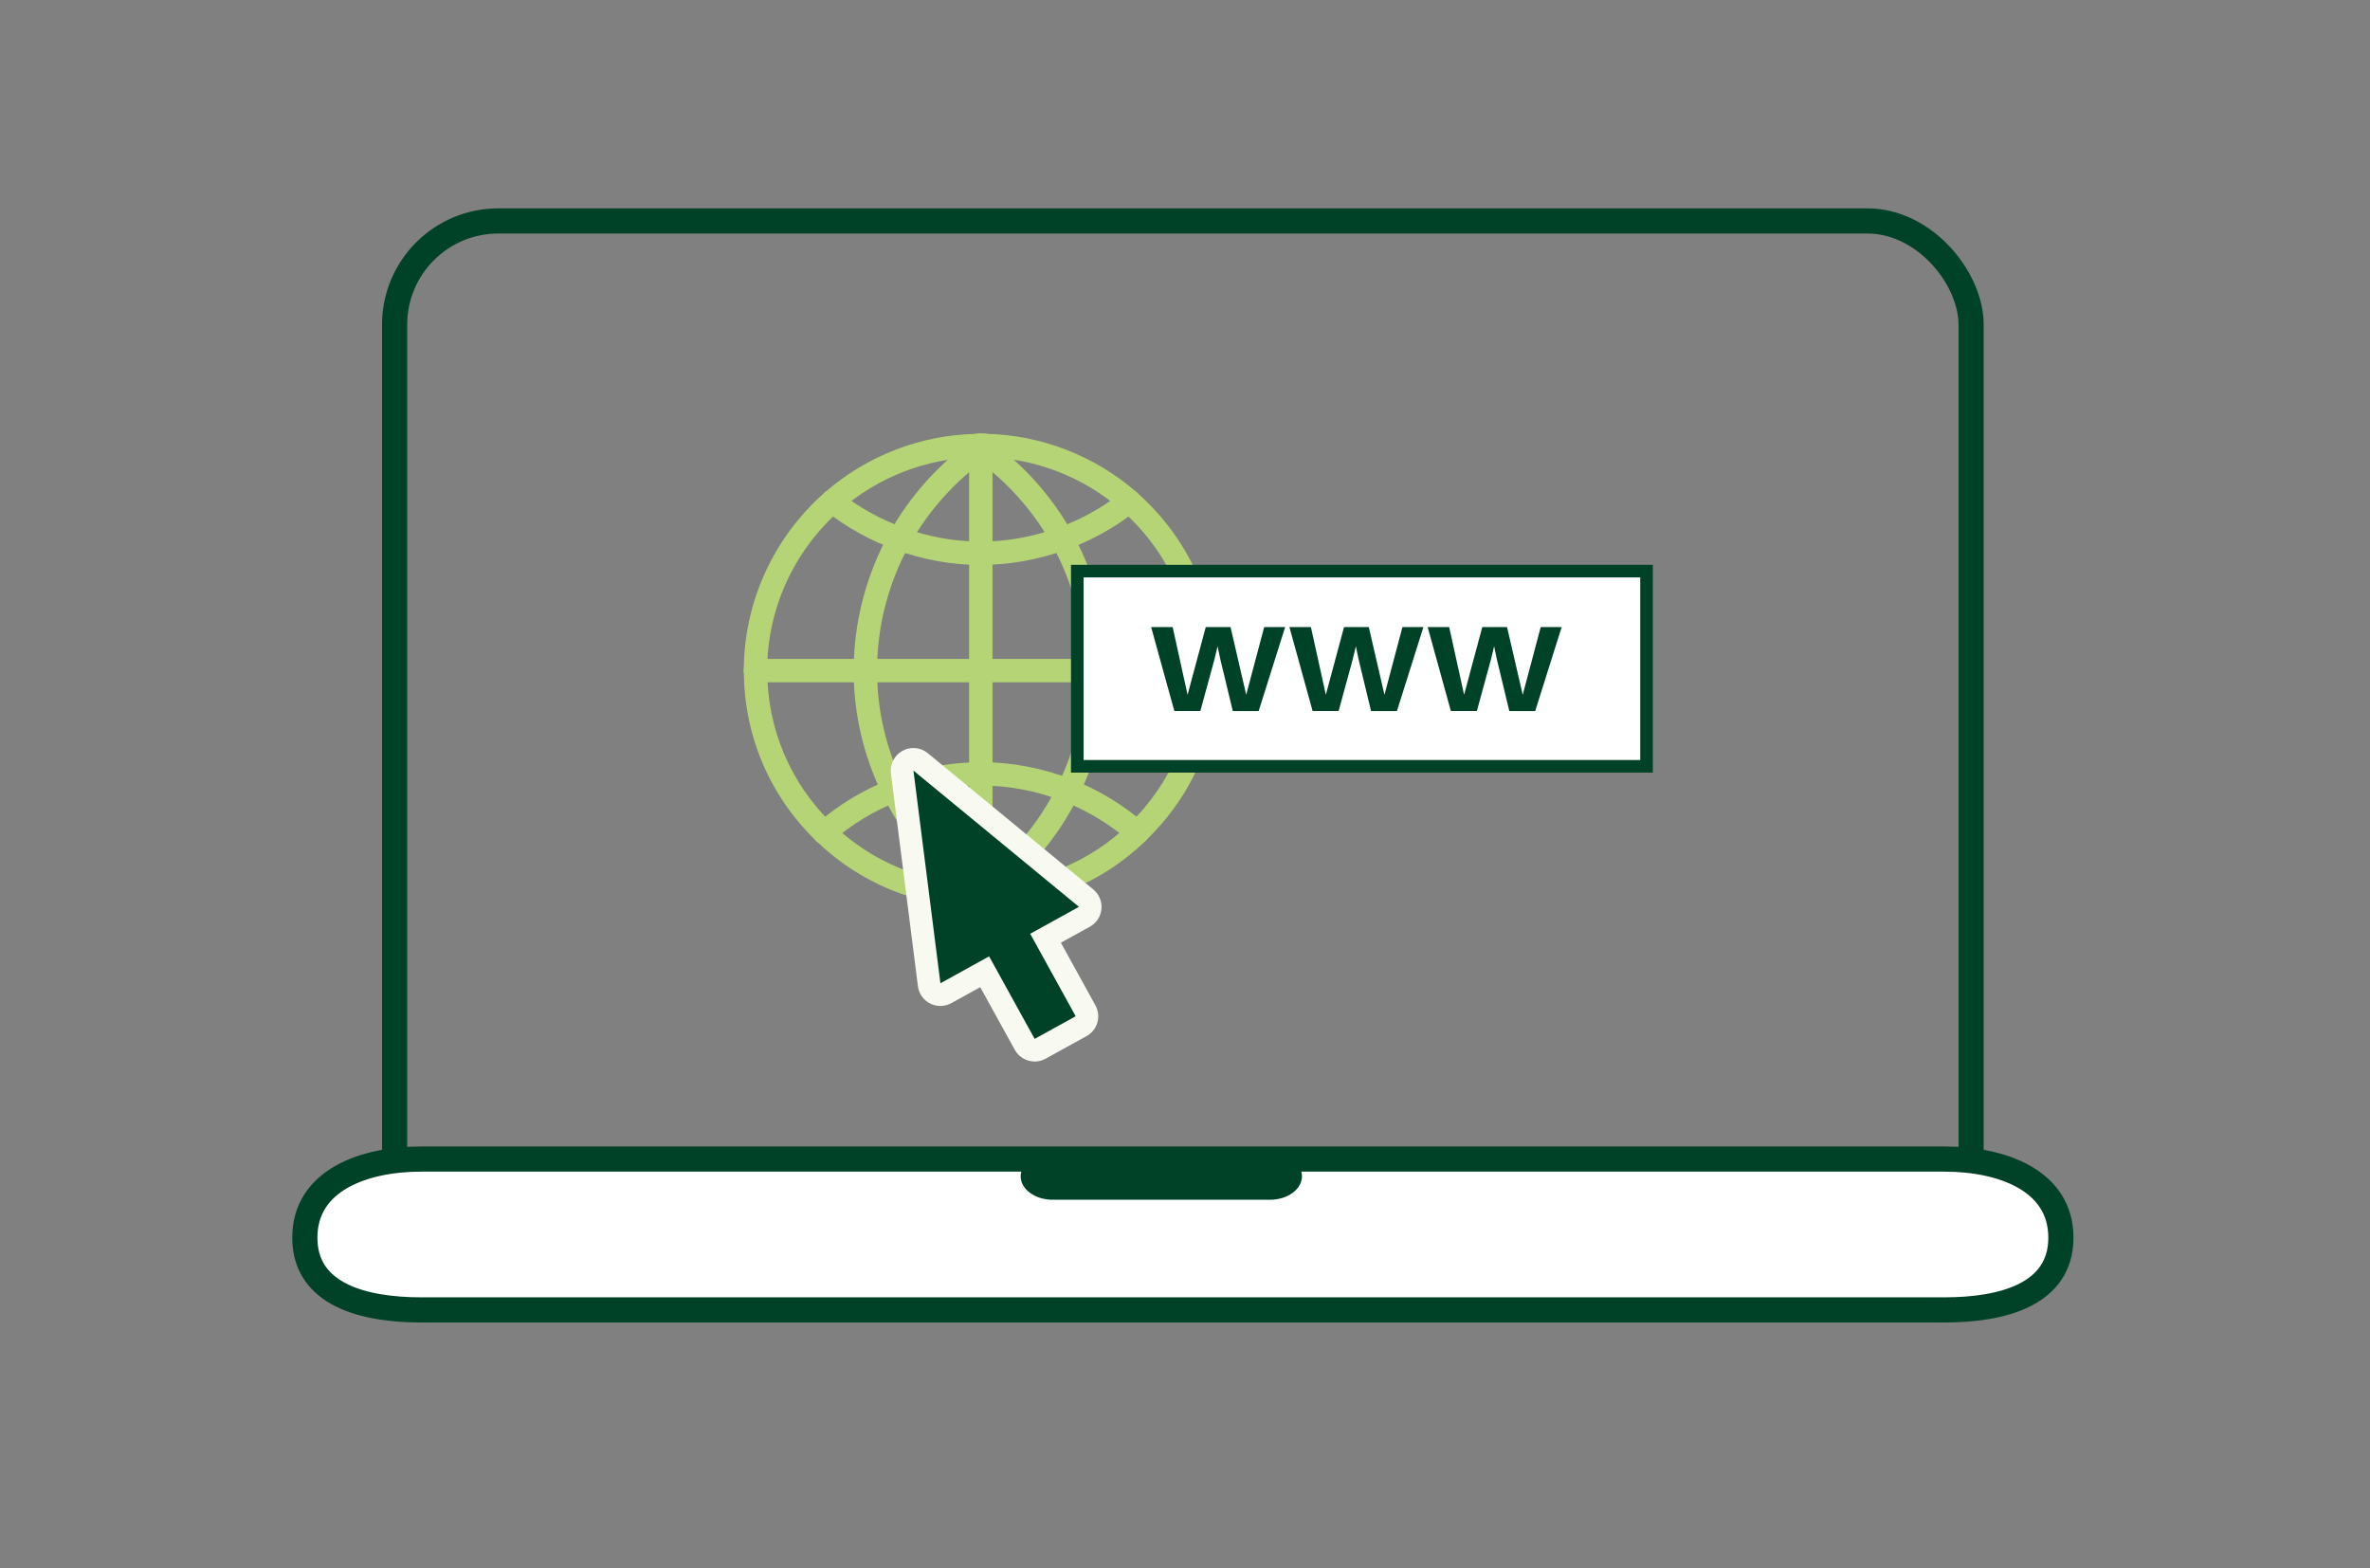
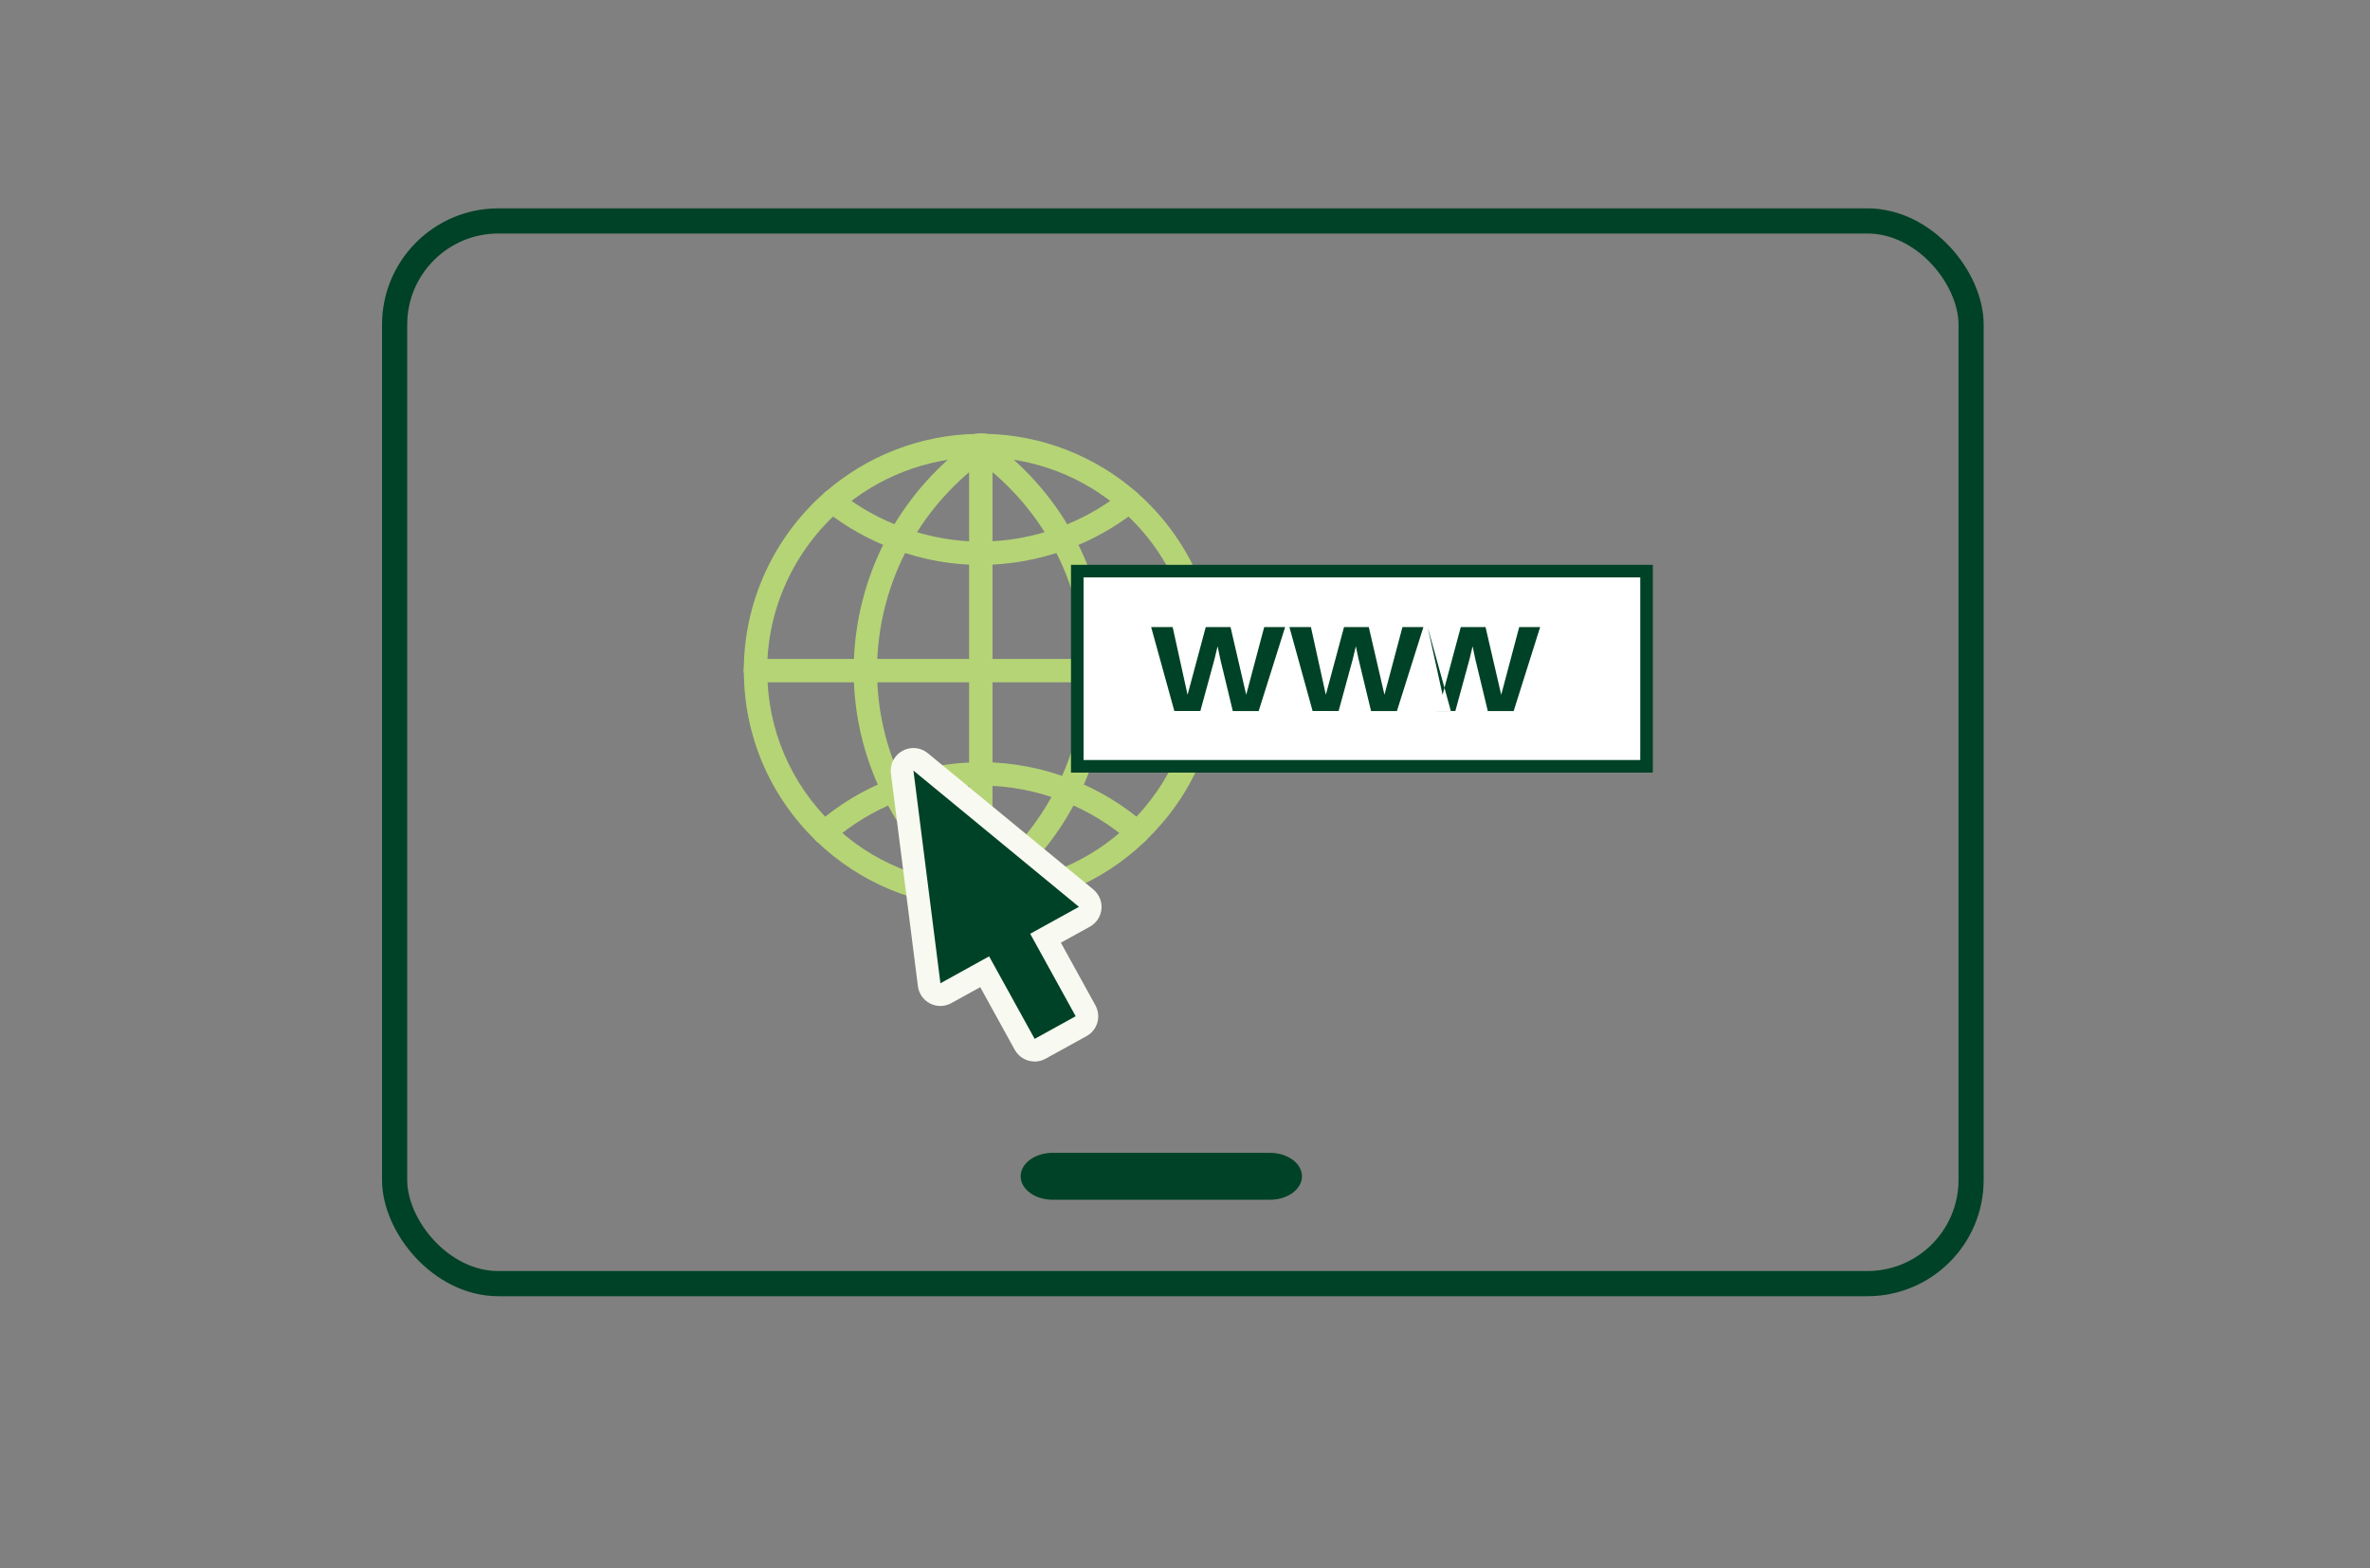
<svg xmlns="http://www.w3.org/2000/svg" width="376.77" height="249.34" data-name="Layer 1" version="1.1" viewBox="0 0 376.77 249.34">
  <rect x="0" y="0" width="376.77" height="249.34" fill="#808080" stroke="none" />
  <defs>
    <style>.cls-1 {
        fill: #004227;
      }

      .cls-2 {
        stroke-width: 2px;
      }

      .cls-2, .cls-3 {
        fill: #fff;
      }

      .cls-2, .cls-3, .cls-4 {
        stroke: #004227;
        stroke-miterlimit: 10;
      }

      .cls-5 {
        fill: #13222a;
      }

      .cls-3, .cls-4 {
        stroke-width: 4px;
      }

      .cls-6 {
        fill: #f8f9f0;
      }

      .cls-7 {
        fill: #b5d476;
      }

      .cls-4 {
        fill: none;
      }</style>
  </defs>
  <rect class="cls-4" x="62.734" y="35.123" width="250.62" height="168.94" rx="16.49" ry="16.49" style="fill:none;stroke-miterlimit:10;stroke-width:4px;stroke:#004227" />
-   <path class="cls-3" d="m309.14 184.26h-242.19c-9.11 0-18.49 3.38-18.49 12.49s9.38 11.49 18.49 11.49h242.19c9.11 0 18.49-2.38 18.49-11.49s-9.38-12.49-18.49-12.49z" style="fill:#fff;stroke-miterlimit:10;stroke-width:4px;stroke:#004227" />
  <path class="cls-1" d="m201.89 190.73h-34.54c-2.81 0-5.09-1.67-5.09-3.73s2.28-3.73 5.09-3.73h34.54c2.81 0 5.09 1.67 5.09 3.73s-2.28 3.73-5.09 3.73z" style="fill:#004227" />
  <g transform="translate(-2.526 -88.197)">
    <path class="cls-7" d="m159.03 232.46c-1.01 0-1.84-0.81-1.86-1.83s0.8-1.87 1.83-1.89c8.64-0.14 16.82-3.52 23.03-9.53 0.74-0.71 1.91-0.69 2.63 0.05 0.71 0.74 0.69 1.91-0.04 2.63-6.89 6.66-15.97 10.42-25.55 10.57h-0.03z" style="fill:#b5d476" />
    <path class="cls-7" d="m157.87 160.88c-1.01 0-1.84-0.81-1.86-1.83-0.01-1.03 0.8-1.87 1.83-1.89h0.17c0.15-0.02 0.29-0.03 0.44-0.03 1.03 0 1.86 0.83 1.86 1.86s-0.83 1.86-1.86 1.86h-0.18c-0.13 0.02-0.25 0.03-0.38 0.03h-0.03z" style="fill:#b5d476" />
    <path class="cls-7" d="m122.63 196.67c-1.03 0-1.86-0.83-1.86-1.86 0-10.82 4.69-21.14 12.86-28.31 0.77-0.68 1.94-0.6 2.62 0.17s0.6 1.94-0.17 2.62c-7.37 6.47-11.6 15.77-11.6 25.51 0 1.03-0.83 1.86-1.86 1.86z" style="fill:#b5d476" />
    <path class="cls-7" d="m157.87 232.46h-0.03c-9.59-0.15-18.66-3.91-25.55-10.57-0.74-0.71-0.76-1.89-0.04-2.63 0.71-0.74 1.89-0.76 2.63-0.05 6.21 6.01 14.39 9.39 23.03 9.53 1.03 0.02 1.84 0.86 1.83 1.89-0.02 1.02-0.84 1.83-1.86 1.83z" style="fill:#b5d476" />
    <path class="cls-7" d="m133.58 222.41c-0.46 0-0.93-0.17-1.29-0.52-7.42-7.17-11.51-16.79-11.51-27.08 0-1.03 0.83-1.86 1.86-1.86s1.86 0.83 1.86 1.86c0 9.27 3.69 17.94 10.38 24.41 0.74 0.71 0.76 1.89 0.04 2.63-0.36 0.38-0.85 0.57-1.34 0.57z" style="fill:#b5d476" />
    <path class="cls-7" d="m158.45 232.49c-0.15 0-0.3-0.01-0.46-0.02h-0.17c-1.03-0.03-1.84-0.88-1.82-1.91 0.02-1.01 0.85-1.82 1.86-1.82h0.04c0.12 0 0.24 0.01 0.36 0.02h0.18c1.03 0.01 1.86 0.84 1.86 1.87s-0.83 1.86-1.86 1.86z" style="fill:#b5d476" />
    <path class="cls-7" d="m158.45 232.49c-1.03 0-1.86-0.83-1.86-1.86s0.83-1.86 1.86-1.86h0.18c0.12-0.02 0.24-0.03 0.36-0.03 0.97 0 1.87 0.79 1.9 1.82 0.02 1.02-0.79 1.87-1.82 1.9h-0.17c-0.15 0.02-0.3 0.03-0.46 0.03z" style="fill:#b5d476" />
    <path class="cls-7" d="m182.04 169.76c-0.43 0-0.87-0.15-1.22-0.46-6.04-5.3-13.79-8.29-21.81-8.42-1.02-0.02-1.84-0.86-1.83-1.89 0.02-1.03 0.84-1.81 1.89-1.83 8.9 0.14 17.5 3.46 24.2 9.34 0.77 0.68 0.85 1.85 0.17 2.62-0.37 0.42-0.88 0.63-1.4 0.63z" style="fill:#b5d476" />
    <path class="cls-7" d="m134.86 169.76c-0.52 0-1.03-0.21-1.4-0.63-0.68-0.77-0.6-1.94 0.17-2.62 6.7-5.88 15.3-9.2 24.2-9.34 1.07-0.04 1.87 0.8 1.89 1.83s-0.8 1.87-1.83 1.89c-8.02 0.13-15.77 3.12-21.81 8.42-0.35 0.31-0.79 0.46-1.22 0.46z" style="fill:#b5d476" />
    <path class="cls-7" d="m159.03 160.88h-0.03c-0.13 0-0.25-0.01-0.38-0.02h-0.18c-1.03-0.01-1.86-0.84-1.86-1.87s0.83-1.86 1.86-1.86c0.15 0 0.3 0 0.44 0.02h0.17c1.03 0.02 1.84 0.87 1.83 1.89-0.02 1.02-0.84 1.83-1.86 1.83z" style="fill:#b5d476" />
    <path class="cls-7" d="m183.33 222.41c-0.49 0-0.97-0.19-1.34-0.57-0.71-0.74-0.69-1.91 0.04-2.63 6.69-6.47 10.38-15.13 10.38-24.41 0-9.75-4.23-19.05-11.6-25.51-0.77-0.68-0.85-1.85-0.17-2.62 0.67-0.77 1.85-0.85 2.62-0.17 8.17 7.17 12.86 17.49 12.86 28.31s-4.09 19.9-11.51 27.08c-0.36 0.35-0.83 0.52-1.29 0.52z" style="fill:#b5d476" />
    <path class="cls-7" d="m145.52 175.7c-0.3 0-0.61-0.07-0.9-0.23-0.9-0.5-1.22-1.63-0.72-2.52 3.27-5.89 7.93-11.08 13.48-15 0.83-0.59 2-0.4 2.59 0.44s0.39 2-0.44 2.59c-5.1 3.61-9.38 8.37-12.38 13.77-0.34 0.61-0.97 0.96-1.63 0.96z" style="fill:#b5d476" />
    <path class="cls-7" d="m158.45 161.31c-0.58 0-1.16-0.27-1.52-0.79-0.59-0.84-0.39-2 0.45-2.59l0.21-0.16c0.13-0.1 0.26-0.2 0.39-0.29 0.85-0.58 2-0.37 2.58 0.48s0.37 2-0.48 2.58c-0.08 0.05-0.15 0.11-0.22 0.17-0.11 0.09-0.22 0.17-0.34 0.26-0.33 0.23-0.7 0.34-1.07 0.34z" style="fill:#b5d476" />
    <path class="cls-7" d="m144.57 215.74c-0.68 0-1.35-0.38-1.67-1.04-3.09-6.28-4.66-12.98-4.66-19.89 0-1.03 0.83-1.86 1.86-1.86s1.86 0.83 1.86 1.86c0 6.34 1.44 12.48 4.28 18.25 0.45 0.92 0.08 2.03-0.85 2.49-0.26 0.13-0.54 0.19-0.82 0.19z" style="fill:#b5d476" />
    <path class="cls-7" d="m159.03 232.46c-0.36 0-0.72-0.1-1.04-0.32-0.14-0.1-0.28-0.2-0.42-0.31l-0.2-0.15c-0.84-0.59-1.04-1.75-0.45-2.59s1.75-1.04 2.59-0.45c0.11 0.08 0.22 0.16 0.33 0.25 0.07 0.06 0.15 0.11 0.22 0.17 0.85 0.57 1.07 1.73 0.5 2.58-0.36 0.53-0.94 0.82-1.54 0.82z" style="fill:#b5d476" />
    <path class="cls-7" d="m158.45 232.02c-0.37 0-0.75-0.11-1.07-0.34-6.14-4.34-11.15-10.22-14.48-16.98-0.45-0.92-0.07-2.03 0.85-2.49 0.92-0.45 2.03-0.07 2.49 0.85 3.05 6.21 7.65 11.6 13.29 15.59 0.84 0.59 1.04 1.75 0.44 2.59-0.36 0.51-0.94 0.79-1.52 0.79z" style="fill:#b5d476" />
    <path class="cls-7" d="m140.1 196.67c-1.03 0-1.86-0.83-1.86-1.86 0-7.63 1.96-15.19 5.66-21.87 0.49-0.9 1.63-1.22 2.52-0.72 0.9 0.5 1.22 1.63 0.72 2.53-3.4 6.12-5.19 13.06-5.19 20.06 0 1.03-0.83 1.86-1.86 1.86z" style="fill:#b5d476" />
    <path class="cls-7" d="m145.52 175.7c-0.21 0-0.42-0.04-0.63-0.11-4.07-1.48-7.84-3.58-11.18-6.24-0.8-0.64-0.94-1.81-0.3-2.61s1.81-0.94 2.61-0.3c3.03 2.41 6.44 4.31 10.14 5.65 0.96 0.35 1.46 1.42 1.11 2.38-0.27 0.76-0.99 1.22-1.75 1.22z" style="fill:#b5d476" />
    <path class="cls-7" d="m171.38 175.7c-0.76 0-1.47-0.47-1.75-1.22-0.35-0.96 0.15-2.03 1.11-2.38 3.7-1.34 7.11-3.24 10.14-5.65 0.81-0.64 1.97-0.5 2.61 0.3s0.51 1.97-0.3 2.61c-3.35 2.66-7.11 4.76-11.18 6.24-0.21 0.08-0.42 0.11-0.63 0.11z" style="fill:#b5d476" />
    <path class="cls-7" d="m158.45 178.01c-1.03 0-1.86-0.83-1.86-1.86s0.83-1.86 1.86-1.86c4.14 0 8.28-0.74 12.3-2.2 0.96-0.35 2.03 0.15 2.38 1.11s-0.15 2.03-1.11 2.38c-4.42 1.6-8.99 2.42-13.56 2.42z" style="fill:#b5d476" />
    <path class="cls-7" d="m158.45 178.01c-4.58 0-9.14-0.81-13.56-2.42-0.96-0.35-1.46-1.42-1.11-2.38s1.42-1.46 2.38-1.11c4.02 1.46 8.16 2.2 12.3 2.2 1.03 0 1.86 0.83 1.86 1.86s-0.83 1.86-1.86 1.86z" style="fill:#b5d476" />
    <path class="cls-7" d="m183.32 222.41c-0.43 0-0.86-0.15-1.22-0.46-3.11-2.7-6.63-4.84-10.45-6.35-0.95-0.38-1.42-1.45-1.05-2.41 0.37-0.95 1.45-1.42 2.41-1.05 4.22 1.66 8.1 4.02 11.53 7 0.77 0.67 0.86 1.85 0.18 2.62-0.37 0.42-0.88 0.64-1.4 0.64z" style="fill:#b5d476" />
    <path class="cls-7" d="m172.33 215.74c-0.23 0-0.46-0.04-0.68-0.13-4.26-1.68-8.7-2.53-13.2-2.53-1.03 0-1.86-0.83-1.86-1.86s0.83-1.86 1.86-1.86c4.97 0 9.87 0.94 14.56 2.78 0.95 0.38 1.42 1.45 1.05 2.41-0.29 0.73-0.99 1.18-1.73 1.18z" style="fill:#b5d476" />
    <path class="cls-7" d="m144.57 215.74c-0.74 0-1.44-0.45-1.73-1.18-0.38-0.95 0.09-2.03 1.05-2.41 4.7-1.85 9.6-2.78 14.57-2.78 1.03 0 1.86 0.83 1.86 1.86s-0.83 1.86-1.86 1.86c-4.5 0-8.94 0.85-13.2 2.53-0.22 0.09-0.45 0.13-0.68 0.13z" style="fill:#b5d476" />
    <path class="cls-7" d="m133.58 222.41c-0.52 0-1.04-0.22-1.4-0.64-0.67-0.77-0.59-1.95 0.18-2.62 3.43-2.98 7.31-5.34 11.53-7 0.95-0.37 2.03 0.09 2.41 1.05 0.38 0.95-0.09 2.03-1.05 2.41-3.83 1.51-7.35 3.64-10.45 6.35-0.35 0.31-0.79 0.46-1.22 0.46z" style="fill:#b5d476" />
    <path class="cls-7" d="m176.8 196.67c-1.03 0-1.86-0.83-1.86-1.86 0-7-1.8-13.94-5.19-20.06-0.5-0.9-0.17-2.03 0.72-2.53 0.9-0.5 2.03-0.17 2.52 0.72 3.7 6.67 5.66 14.23 5.66 21.87 0 1.03-0.83 1.86-1.86 1.86z" style="fill:#b5d476" />
    <path class="cls-7" d="m158.45 161.31c-0.37 0-0.74-0.11-1.06-0.33l-0.36-0.27c-0.07-0.05-0.14-0.11-0.21-0.16-0.84-0.58-1.06-1.74-0.48-2.58 0.58-0.85 1.74-1.06 2.58-0.48 0.13 0.09 0.26 0.19 0.38 0.29l0.21 0.16c0.84 0.59 1.05 1.74 0.46 2.59-0.36 0.52-0.94 0.8-1.53 0.8z" style="fill:#b5d476" />
    <path class="cls-7" d="m157.87 232.46c-0.6 0-1.18-0.29-1.54-0.82-0.57-0.85-0.35-2 0.5-2.58 0.07-0.05 0.14-0.1 0.21-0.16 0.12-0.09 0.23-0.18 0.35-0.26 0.84-0.58 2-0.38 2.59 0.46 0.58 0.84 0.38 2-0.46 2.59l-0.2 0.15c-0.13 0.1-0.27 0.2-0.41 0.3-0.32 0.22-0.68 0.32-1.04 0.32z" style="fill:#b5d476" />
    <path class="cls-7" d="m172.33 215.74c-0.28 0-0.56-0.06-0.82-0.19-0.92-0.45-1.3-1.57-0.85-2.49 2.84-5.77 4.28-11.91 4.28-18.25 0-1.03 0.83-1.86 1.86-1.86s1.86 0.83 1.86 1.86c0 6.91-1.57 13.61-4.66 19.89-0.32 0.66-0.98 1.04-1.67 1.04z" style="fill:#b5d476" />
    <path class="cls-7" d="m158.45 232.02c-0.58 0-1.16-0.27-1.52-0.79-0.59-0.84-0.39-2 0.44-2.59 5.64-3.99 10.23-9.38 13.29-15.59 0.45-0.92 1.57-1.3 2.49-0.85s1.3 1.57 0.85 2.49c-3.33 6.76-8.34 12.64-14.48 16.98-0.33 0.23-0.7 0.34-1.07 0.34z" style="fill:#b5d476" />
    <path class="cls-7" d="m171.38 175.7c-0.65 0-1.29-0.34-1.63-0.96-3-5.4-7.28-10.17-12.38-13.77-0.84-0.59-1.04-1.75-0.44-2.59 0.59-0.84 1.75-1.04 2.59-0.44 5.55 3.93 10.22 9.12 13.48 15 0.5 0.9 0.17 2.03-0.72 2.53-0.29 0.16-0.59 0.23-0.9 0.23z" style="fill:#b5d476" />
    <path class="cls-7" d="m140.1 196.67h-17.47c-1.03 0-1.86-0.83-1.86-1.86s0.83-1.86 1.86-1.86h17.47c1.03 0 1.86 0.83 1.86 1.86s-0.83 1.86-1.86 1.86z" style="fill:#b5d476" />
    <path class="cls-7" d="m176.8 196.67h-18.35c-1.03 0-1.86-0.83-1.86-1.86s0.83-1.86 1.86-1.86h18.35c1.03 0 1.86 0.83 1.86 1.86s-0.83 1.86-1.86 1.86z" style="fill:#b5d476" />
    <path class="cls-7" d="m158.45 196.67h-18.36c-1.03 0-1.86-0.83-1.86-1.86s0.83-1.86 1.86-1.86h18.36c1.03 0 1.86 0.83 1.86 1.86s-0.83 1.86-1.86 1.86z" style="fill:#b5d476" />
    <path class="cls-7" d="m193.21 196.67h-16.41c-1.03 0-1.86-0.83-1.86-1.86s0.83-1.86 1.86-1.86h16.41c1.03 0 1.86 0.83 1.86 1.86s-0.83 1.86-1.86 1.86z" style="fill:#b5d476" />
    <path class="cls-7" d="m158.45 178.01c-1.03 0-1.86-0.83-1.86-1.86v-16.7c0-1.03 0.83-1.86 1.86-1.86s1.86 0.83 1.86 1.86v16.7c0 1.03-0.83 1.86-1.86 1.86z" style="fill:#b5d476" />
    <path class="cls-7" d="m158.45 196.67c-1.03 0-1.86-0.83-1.86-1.86v-18.66c0-1.03 0.83-1.86 1.86-1.86s1.86 0.83 1.86 1.86v18.66c0 1.03-0.83 1.86-1.86 1.86z" style="fill:#b5d476" />
    <path class="cls-7" d="m158.45 232.02c-1.03 0-1.86-0.83-1.86-1.86v-18.94c0-1.03 0.83-1.86 1.86-1.86s1.86 0.83 1.86 1.86v18.94c0 1.03-0.83 1.86-1.86 1.86z" style="fill:#b5d476" />
    <path class="cls-7" d="m158.45 161.31c-1.03 0-1.86-0.83-1.86-1.86v-0.47c0-1.03 0.83-1.86 1.86-1.86s1.86 0.83 1.86 1.86v0.47c0 1.03-0.83 1.86-1.86 1.86z" style="fill:#b5d476" />
    <path class="cls-7" d="m158.45 213.08c-1.03 0-1.86-0.83-1.86-1.86v-16.41c0-1.03 0.83-1.86 1.86-1.86s1.86 0.83 1.86 1.86v16.41c0 1.03-0.83 1.86-1.86 1.86z" style="fill:#b5d476" />
    <path class="cls-7" d="m158.45 232.49c-1.03 0-1.86-0.83-1.86-1.86v-0.47c0-1.03 0.83-1.86 1.86-1.86s1.86 0.83 1.86 1.86v0.47c0 1.03-0.83 1.86-1.86 1.86z" style="fill:#b5d476" />
  </g>
  <rect class="cls-2" x="171.26" y="90.793" width="90.5" height="31.03" style="fill:#fff;stroke-miterlimit:10;stroke-width:2px;stroke:#004227" />
  <g transform="translate(-2.526 -88.197)">
    <polygon class="cls-5" points="166.3 236.64 174.05 232.36 147.74 210.7 152.03 244.51 159.77 240.23 167.01 253.35 173.53 249.75" style="fill:#13222a" />
    <path class="cls-6" d="m167.01 256.95c-1.27 0-2.5-0.67-3.16-1.86l-5.49-9.96-4.6 2.54c-1.04 0.58-2.31 0.6-3.37 0.06s-1.79-1.57-1.94-2.76l-4.29-33.81c-0.19-1.46 0.54-2.89 1.83-3.6s2.89-0.57 4.03 0.37l26.31 21.66c0.92 0.76 1.41 1.92 1.3 3.11s-0.8 2.24-1.85 2.82l-4.6 2.54 5.49 9.96c0.46 0.84 0.57 1.82 0.31 2.74-0.27 0.92-0.88 1.69-1.72 2.15l-6.53 3.6c-0.55 0.3-1.15 0.45-1.74 0.45zm-7.24-20.31c0.34 0 0.67 0.05 1 0.14 0.92 0.27 1.69 0.88 2.15 1.72l5.49 9.96 0.22-0.12-5.49-9.96c-0.96-1.74-0.33-3.93 1.41-4.89l3.11-1.71-15.22-12.53 2.48 19.55 3.11-1.71c0.54-0.3 1.14-0.45 1.74-0.45z" style="fill:#f8f9f0" />
    <polygon class="cls-1" points="166.3 236.64 174.05 232.36 147.74 210.7 152.03 244.51 159.77 240.23 167.01 253.35 173.53 249.75" style="fill:#004227" />
    <path class="cls-1" d="m189.22 201.24-3.69-13.35h3.42l2.37 10.76 2.89-10.76h3.94l2.49 10.76 2.86-10.76h3.33l-4.21 13.35h-4.11l-1.98-8.22-0.44-2.08-0.49 2.05-2.25 8.24h-4.13z" style="fill:#004227" />
    <path class="cls-1" d="m211.2 201.24-3.69-13.35h3.42l2.37 10.76 2.89-10.76h3.94l2.49 10.76 2.86-10.76h3.33l-4.21 13.35h-4.11l-1.98-8.22-0.44-2.08-0.49 2.05-2.25 8.24h-4.13z" style="fill:#004227" />
-     <path class="cls-1" d="m233.18 201.24-3.69-13.35h3.42l2.37 10.76 2.89-10.76h3.94l2.49 10.76 2.86-10.76h3.33l-4.21 13.35h-4.11l-1.98-8.22-0.44-2.08-0.49 2.05-2.25 8.24h-4.13z" style="fill:#004227" />
+     <path class="cls-1" d="m233.18 201.24-3.69-13.35l2.37 10.76 2.89-10.76h3.94l2.49 10.76 2.86-10.76h3.33l-4.21 13.35h-4.11l-1.98-8.22-0.44-2.08-0.49 2.05-2.25 8.24h-4.13z" style="fill:#004227" />
  </g>
  <rect width="376.77" height="249.34" rx="16.49" ry="16.49" style="fill-opacity:0" />
</svg>